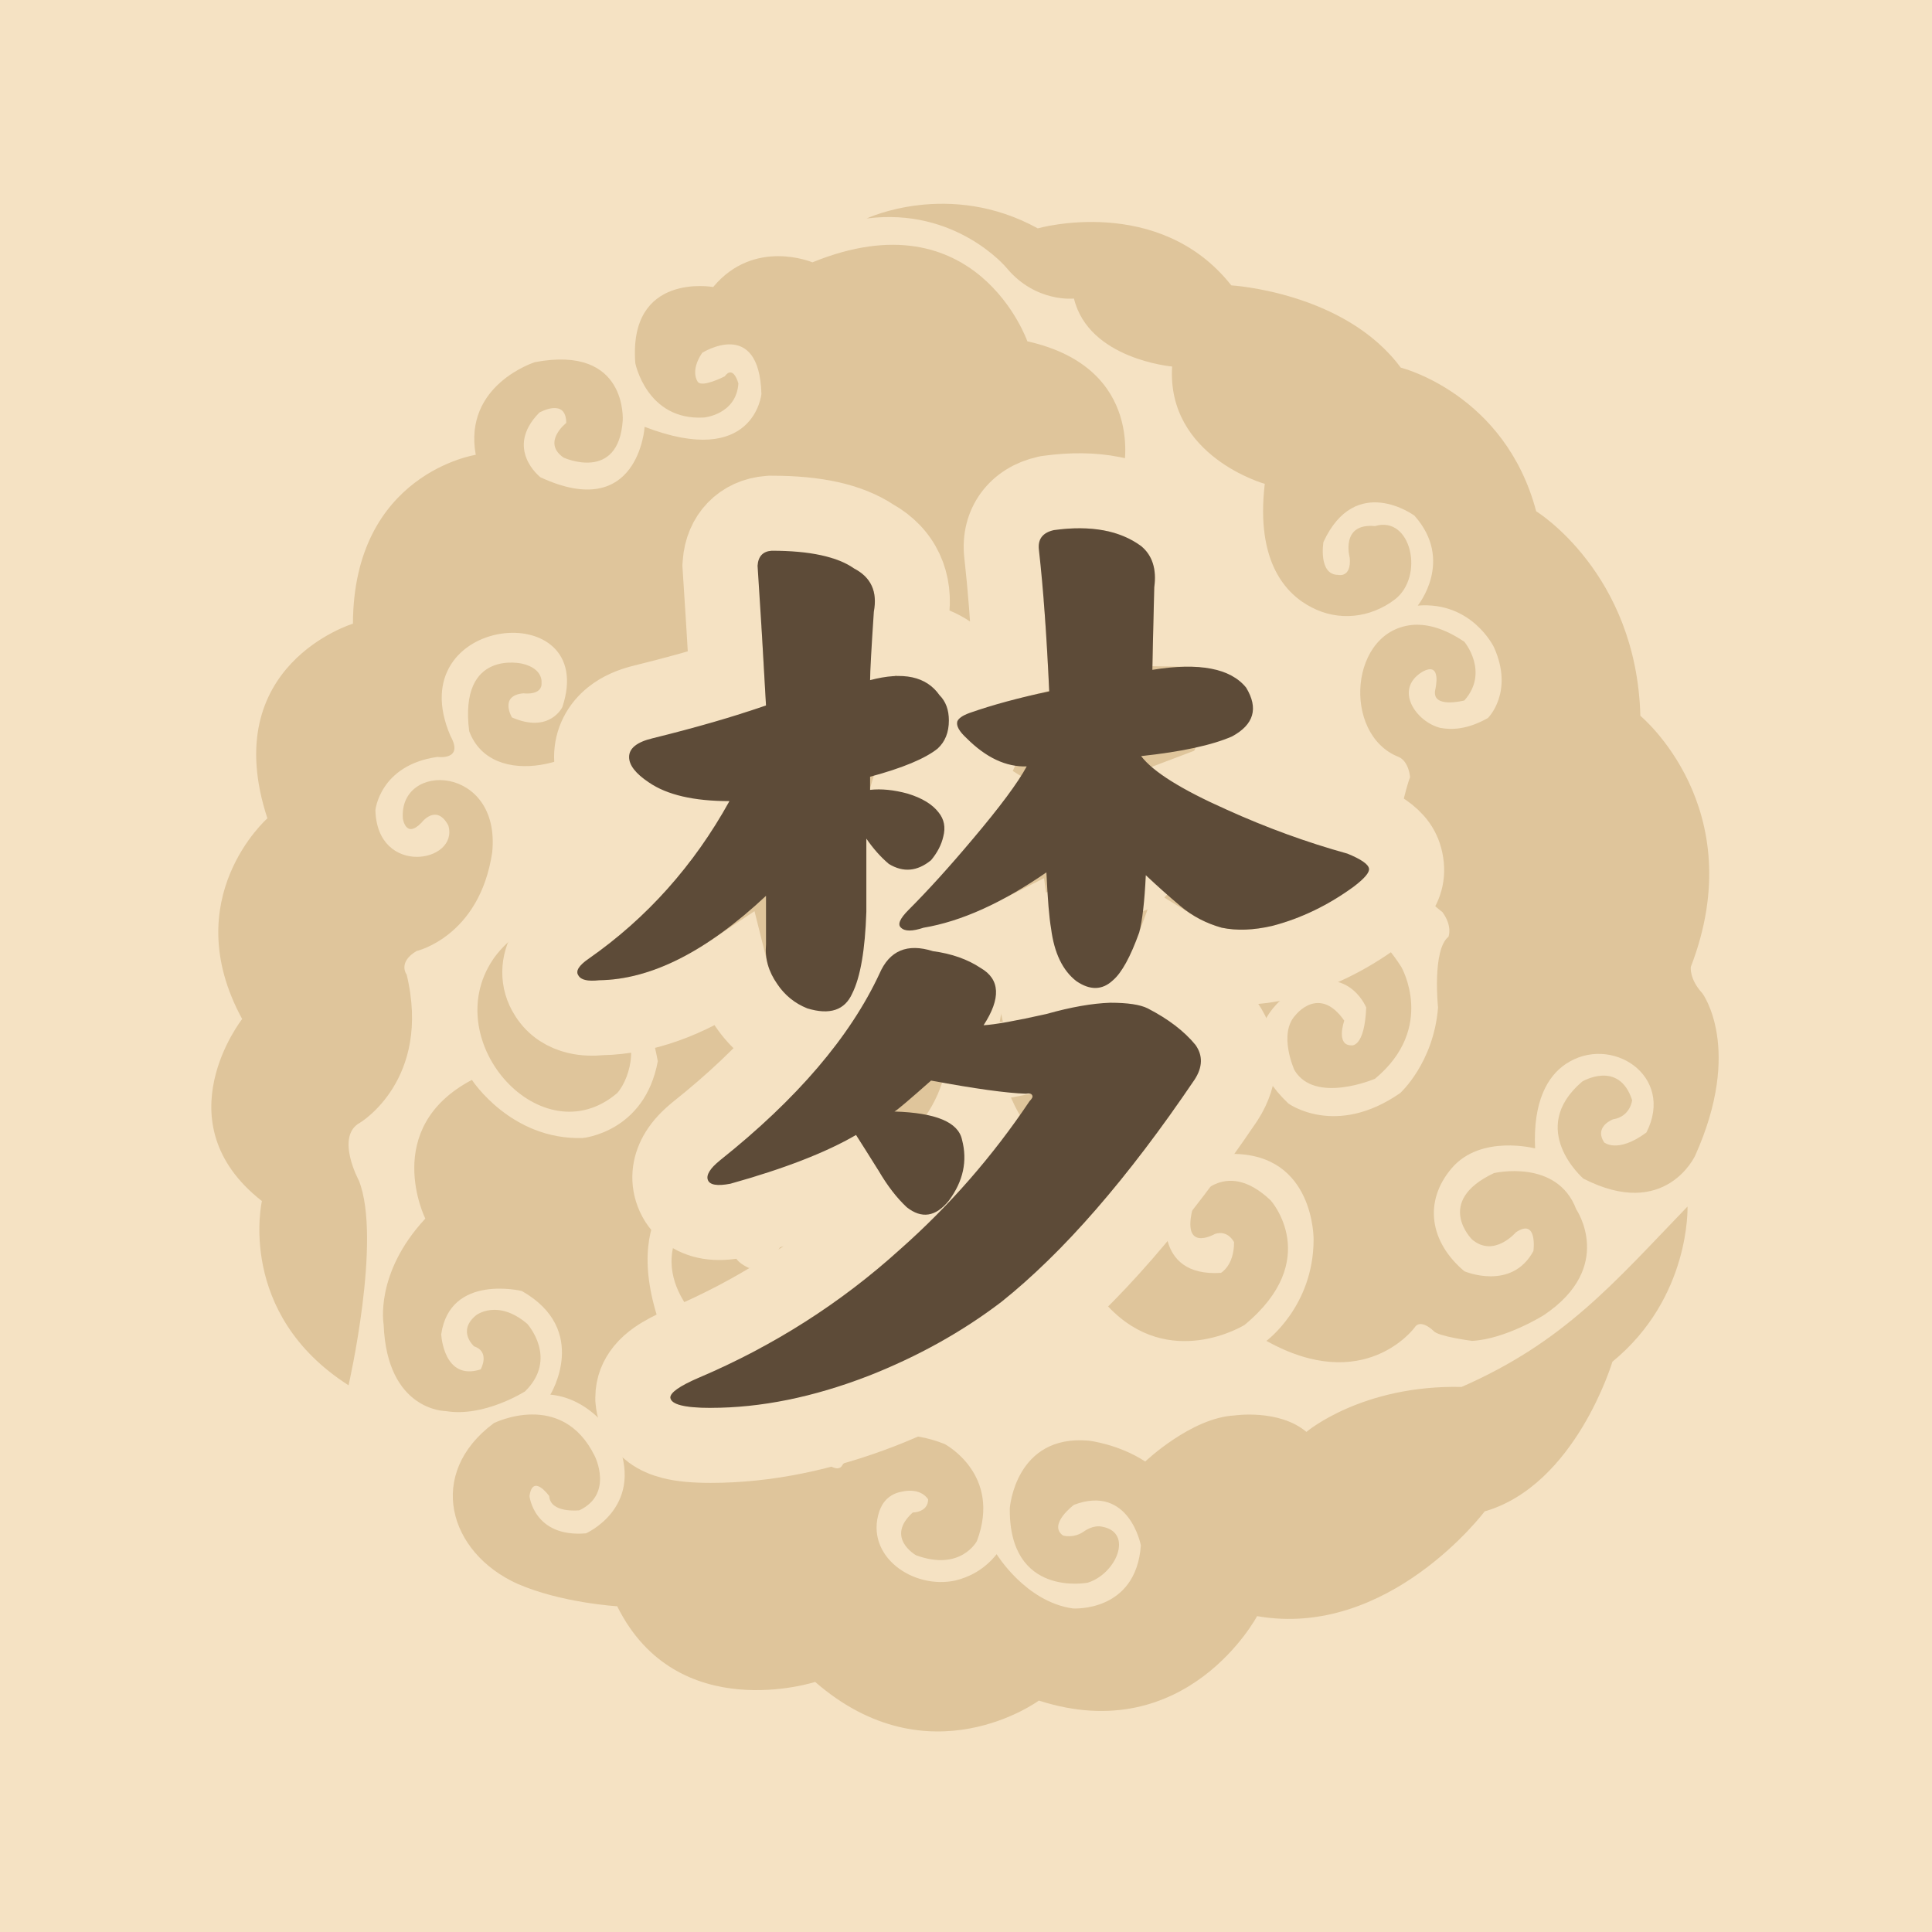
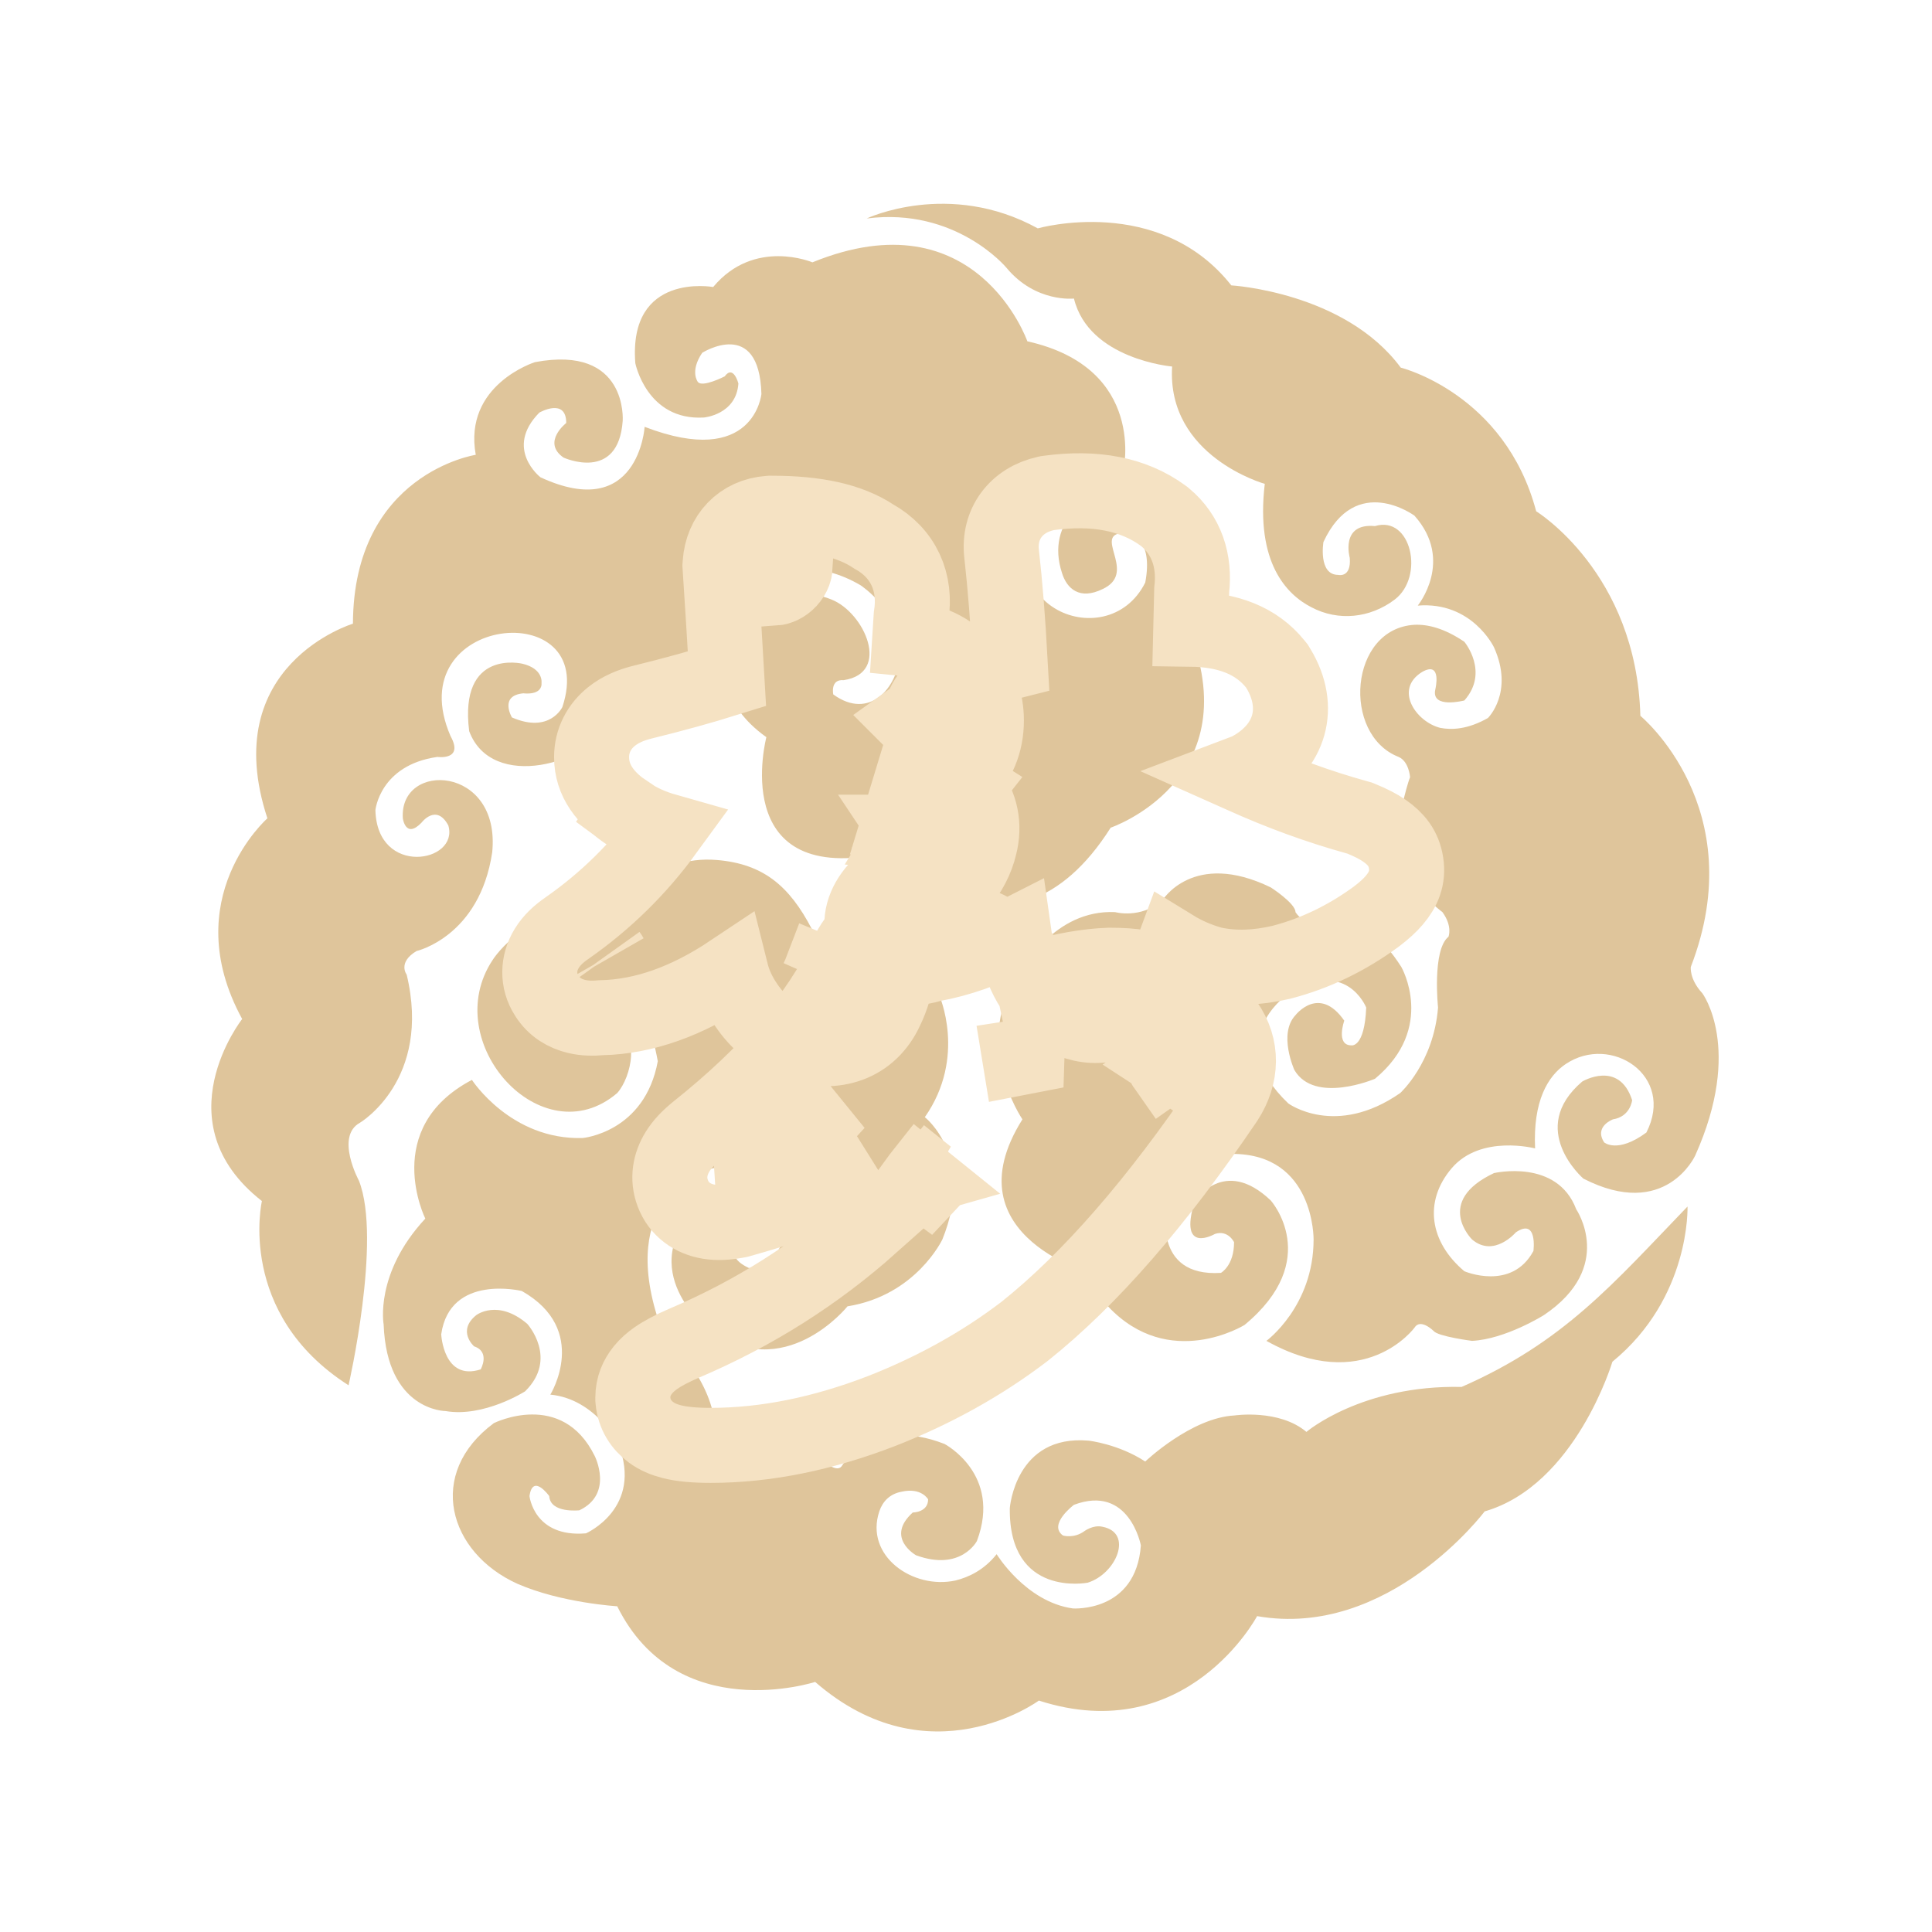
<svg xmlns="http://www.w3.org/2000/svg" width="512px" height="512px" viewBox="0 0 512 512" version="1.1">
  <title>周公解梦</title>
  <desc>Created with Sketch.</desc>
  <g id="周公解梦" stroke="none" stroke-width="1" fill="none" fill-rule="evenodd">
    <rect fill="#FFFFFF" x="0" y="0" width="512" height="512" />
-     <rect id="矩形" fill="#F5E2C3" fill-rule="nonzero" x="0" y="0" width="512" height="512" />
    <g id="编组" transform="translate(56, 54)" fill="#DFC59B">
      <path d="M173.684,3.899 C173.684,3.899 195.481,-6.42 219.02,6.518 C219.02,6.518 251.134,-2.64 270.313,21.629 C270.313,21.629 300.389,23.372 315.214,43.425 C315.214,43.425 342.825,50.252 351.105,81.495 C351.105,81.495 377.698,97.77 378.713,135.697 C378.713,135.697 408.358,160.107 392.079,202.248 C392.079,202.248 391.649,205.444 395.134,209.22 C395.134,209.22 406.029,223.75 393.246,252.231 C393.246,252.231 385.401,269.525 363.603,258.34 C363.603,258.34 348.492,245.257 363.311,232.614 C363.311,232.614 373.043,226.803 376.535,237.555 C376.535,237.555 376.096,241.914 371.445,242.641 C371.445,242.641 366.359,244.533 369.127,248.748 C369.127,248.748 372.61,251.797 380.311,246.129 C388.013,231.018 370.865,219.974 358.952,227.966 C354.158,231.158 350.233,237.845 350.815,250.344 C350.815,250.344 336.428,246.563 328.727,255.574 C321.172,264.436 322.915,275.19 332.069,282.891 C332.069,282.891 344.567,288.269 350.376,277.519 C350.376,277.519 351.541,268.651 345.731,272.574 C345.731,272.574 339.916,279.409 334.105,274.47 C334.105,274.47 323.935,264.436 339.916,256.883 C339.916,256.883 356.627,252.96 361.714,266.469 C361.714,266.469 372.176,281.73 353.141,294.52 C353.141,294.52 342.969,300.908 334.105,301.345 C334.105,301.345 325.095,300.184 323.935,298.731 C323.935,298.731 320.441,295.24 318.847,297.859 C318.847,297.859 305.624,315.877 279.614,301.345 C279.614,301.345 292.115,292.191 292.115,274.47 C292.115,274.47 292.398,251.797 270.605,251.797 C270.605,251.797 257.087,250.635 253.165,266.043 C253.165,266.043 249.247,284.489 267.554,283.327 C267.554,283.327 271.04,281.438 271.04,275.19 C271.04,275.19 269.442,271.851 265.953,273.013 C265.953,273.013 256.218,278.681 260.575,264.436 C260.575,264.436 268.28,252.231 280.777,264.147 C280.777,264.147 294.725,279.839 273.805,297.133 C273.805,297.133 253.894,309.482 237.623,292.191 C237.623,292.191 234.862,287.975 234.862,284.054 C234.862,284.054 195.192,274.027 214.954,242.641 C214.954,242.641 200.567,221.574 214.954,203.115 C214.954,203.115 223.236,186.99 239.509,187.717 C239.509,187.717 246.195,189.602 252.006,184.661 C252.006,184.661 260.143,171.15 280.777,181.177 C280.777,181.177 287.316,185.392 287.316,187.717 C287.316,187.717 290.078,192.362 294.435,189.313 C294.435,189.313 304.897,185.829 315.361,202.248 C315.361,202.248 324.658,218.374 308.383,231.887 C308.383,231.887 292.398,238.718 287.025,229.562 C287.025,229.562 282.667,219.974 287.316,215.033 C287.316,215.033 293.566,206.896 300.244,216.486 C300.244,216.486 297.923,223.03 302.138,223.03 C302.138,223.03 305.624,223.75 306.059,213 C306.059,213 300.538,199.195 284.698,209.947 C284.698,209.947 267.989,221.86 285.426,238.429 C285.426,238.429 297.923,247.586 315.069,235.669 C315.069,235.669 323.935,227.675 325.095,213 C325.095,213 323.494,197.742 327.856,194.252 C327.856,194.252 329.015,191.494 326.258,187.717 C326.258,187.717 311.147,176.526 314.196,165.482 C314.196,165.482 316.523,154.729 317.686,151.969 C317.686,151.969 317.392,147.755 314.635,146.591 C299.519,140.638 301.556,112.589 318.847,111.575 C322.335,111.427 326.697,112.45 332.069,116.079 C332.069,116.079 338.757,124.071 332.069,131.629 C332.069,131.629 323.205,133.952 324.37,128.719 C324.37,128.719 326.258,121.022 320.884,124.071 C313.326,128.719 319.284,137.293 325.678,138.893 C328.727,139.472 332.942,139.328 338.318,136.278 C338.318,136.278 345.29,129.447 339.916,117.532 C339.916,117.532 334.105,105.325 319.721,106.488 C319.721,106.488 329.456,94.573 318.847,82.658 C318.847,82.658 303.297,71.176 294.725,89.632 C294.725,89.632 293.27,98.353 298.652,98.353 C298.652,98.353 302.138,99.223 301.699,93.844 C301.699,93.844 299.084,84.544 308.383,85.418 C317.974,82.509 321.606,98.784 313.616,104.89 C307.077,109.83 298.652,110.699 291.533,106.927 C284.99,103.58 276.707,95.151 279.179,74.229 C279.179,74.229 253.165,66.965 254.622,43.131 C254.622,43.131 232.535,41.245 228.608,25.117 C228.608,25.117 218.44,26.279 210.737,16.976 C210.737,16.976 197.373,0.85 173.684,3.899" id="Fill-1" />
      <path d="M113.962,213.724 C113.962,213.724 105.68,205.009 96.961,213.144 C95.945,214.6 93.33,218.814 94.637,220.698 C94.637,220.698 96.09,224.627 99.87,220.412 C99.87,220.412 103.209,216.633 106.407,217.506 C113.962,219.682 111.346,231.456 107.57,235.668 C87.663,252.668 60.054,222.155 74.584,200.36 C74.584,200.36 84.611,184.228 108.44,185.969 C108.44,185.969 117.306,172.458 134.015,173.913 C146.222,174.93 153.194,180.742 159.153,192.22 C159.153,192.22 161.478,197.16 166.422,195.416 C166.422,195.416 183.713,189.314 192.866,209.658 C192.866,209.658 200.277,226.08 189.088,242.061 C189.088,242.061 202.602,252.521 193.738,274.469 C193.738,274.469 186.764,289.289 168.599,292.191 C168.599,292.191 151.741,313.262 131.547,298.15 C131.547,298.15 111.636,282.602 129.218,265.16 C129.218,265.16 140.699,258.043 145.353,266.91 C145.353,266.91 147.673,273.012 141.573,274.469 C141.573,274.469 134.456,278.239 142.444,282.025 C142.444,282.025 151.741,282.311 152.616,268.944 C152.616,268.944 149.42,249.612 129.51,256.59 C129.51,256.59 107.86,264.005 118.61,296.26 C118.61,296.26 118.322,298.15 120.063,299.602 C120.063,299.602 131.547,310.063 133.29,322.271 C133.29,322.271 135.905,328.953 140.699,324.885 C140.699,324.885 152.616,318.493 162.06,333.026 C162.06,333.026 165.546,336.365 167.003,334.622 C167.003,334.622 174.995,321.109 194.319,328.667 C194.319,328.667 209.573,336.657 202.893,354.381 C202.893,354.381 198.677,362.522 186.764,358.163 C186.764,358.163 178.481,353.512 185.892,346.827 C185.892,346.827 189.96,346.827 189.96,343.339 C189.96,343.339 188.215,340.143 182.982,341.306 C179.787,341.886 177.898,343.921 177.022,346.537 C173.103,358.306 185.892,367.317 197.225,364.845 C200.711,363.974 204.779,362.086 208.122,357.875 C208.122,357.875 215.823,370.513 228.319,372.254 C228.319,372.254 245.033,373.419 246.342,355.548 C246.342,355.548 243.286,339.272 228.609,344.792 C228.609,344.792 221.637,350.026 225.705,352.928 C225.705,352.928 228.609,353.801 231.371,351.769 C231.371,351.769 233.697,350.026 236.165,350.607 C244.447,352.205 239.8,363.098 232.242,365.431 C232.242,365.431 211.318,369.496 211.608,345.668 C211.608,345.668 213.063,326.051 232.536,327.793 C232.536,327.793 240.377,328.667 247.501,333.316 C247.501,333.316 259.708,321.689 271.186,321.109 C271.186,321.109 282.96,319.362 290.218,325.467 C290.218,325.467 304.898,312.972 331.343,313.551 C358.516,301.636 371.446,286.237 391.208,265.744 C391.208,265.744 392.08,289.866 371.305,306.87 C371.305,306.87 361.57,339.566 337.448,346.537 C337.448,346.537 312.015,380.397 277.145,374.291 C277.145,374.291 258.546,409.311 219.308,396.67 C219.308,396.67 190.25,418.028 160.025,391.726 C160.025,391.726 123.408,403.646 107.57,371.676 C107.57,371.676 92.749,370.802 81.123,365.721 C62.812,357.434 56.856,336.513 74.878,323.142 C74.878,323.142 92.892,314.135 101.611,331.859 C101.611,331.859 106.697,341.886 97.543,346.244 C97.543,346.244 89.844,347.121 89.551,342.472 C89.551,342.472 85.191,336.365 84.319,342.472 C84.319,342.472 85.483,353.512 99.286,352.352 C99.286,352.352 114.542,345.668 107.86,328.667 C107.86,328.667 101.904,316.754 89.844,315.588 C89.844,315.588 100.451,298.44 82.285,288.127 C82.285,288.127 63.251,283.474 60.926,299.602 C60.926,299.602 61.506,312.098 71.388,308.9 C71.388,308.9 74.002,304.255 69.647,302.798 C69.647,302.798 64.994,298.73 70.225,294.518 C70.225,294.518 75.894,290.156 83.738,296.84 C83.738,296.84 92.022,305.991 83.16,314.715 C83.16,314.715 72.259,321.689 62.087,319.946 C62.087,319.946 46.541,319.946 45.668,296.991 C45.668,296.991 43.198,283.474 56.712,268.944 C56.712,268.944 44.796,244.967 69.065,232.181 C69.065,232.181 79.38,248.159 98.416,247.586 C98.416,247.586 114.838,246.13 118.322,227.241 C118.322,227.241 116.577,217.21 113.962,213.724" id="Fill-3" />
      <path d="M241.686,70.887 C241.686,70.887 248.078,43.568 216.259,36.449 C216.259,36.449 202.744,-2.202 159.301,15.523 C159.301,15.523 143.897,8.986 132.996,22.063 C132.996,22.063 110.474,17.997 112.366,42.262 C112.366,42.262 115.416,57.518 130.529,56.647 C130.529,56.647 139.101,55.922 139.683,47.636 C139.683,47.636 138.372,42.554 136.048,45.746 C136.048,45.746 130.088,48.801 128.927,47.199 C128.927,47.199 126.751,44.44 130.088,39.501 C130.088,39.501 145.205,29.914 145.785,50.401 C145.785,50.401 143.897,70.307 114.836,59.114 C114.836,59.114 113.236,84.545 87.224,72.485 C87.224,72.485 77.491,64.927 86.934,55.34 C86.934,55.34 94.057,51.271 94.057,58.1 C94.057,58.1 87.515,63.186 93.33,67.256 C93.33,67.256 107.86,73.936 109.023,57.518 C109.023,57.518 110.474,37.319 85.773,41.972 C85.773,41.972 66.737,47.926 70.078,66.531 C70.078,66.531 37.677,71.468 37.531,111.283 C37.531,111.283 1.495,122.186 14.862,162.867 C14.862,162.867 -9.259,184.08 8.179,216.052 C8.179,216.052 -13.328,243.366 13.408,264.292 C13.408,264.292 6.581,294.082 36.371,313.116 C36.371,313.116 45.233,274.469 39.129,258.914 C39.129,258.914 32.734,247.148 39.42,243.517 C39.42,243.517 58.457,232.18 51.772,204.278 C51.772,204.278 49.299,201.084 54.385,198.032 C54.385,198.032 71.096,194.252 74.439,171.877 C76.766,148.772 49.737,147.61 50.756,162.867 C50.756,162.867 51.481,168.389 55.691,164.028 C55.691,164.028 59.618,158.797 62.812,164.756 C65.72,174.637 43.921,178.415 43.488,160.689 C43.488,160.689 44.654,148.772 59.908,146.592 C59.908,146.592 67.029,147.61 63.395,141.067 C49.445,108.814 102.923,103.58 93.036,133.37 C93.036,133.37 89.697,140.492 79.67,136.13 C79.67,136.13 76.186,130.319 82.722,129.735 C82.722,129.735 87.807,130.466 87.515,126.831 C87.515,126.831 87.954,123.198 82.43,121.89 C82.43,121.89 65.575,117.822 68.337,139.763 C74.294,155.745 100.16,148.624 106.552,136.711 C106.552,136.711 109.893,130.466 112.366,134.532 C116.577,138.893 132.707,135.552 130.819,128.719 C127.478,105.181 150.434,88.325 172.083,101.113 C172.083,101.113 183.131,108.377 182.402,119.71 C181.822,128.284 174.409,137.004 164.823,130.027 C164.823,130.027 163.95,125.958 167.581,126.249 C180.224,124.362 173.103,108.377 164.382,104.891 C151.163,99.513 138.521,108.814 136.34,122.474 C136.34,122.474 134.456,132.356 147.095,141.359 C147.095,141.359 136.919,180.015 176.738,172.459 C176.738,172.459 211.608,207.618 238.343,165.342 C238.343,165.342 274.237,153.133 259.56,114.189 C259.56,114.189 276.127,79.897 245.321,75.538 C231.953,74.813 221.052,84.399 225.417,97.772 C226.721,102.127 230.209,105.031 236.165,102.127 C245.033,98.06 235.002,89.055 240.237,87.455 C243.867,86.437 249.682,88.906 247.501,100.385 C242.414,110.555 231.083,111.865 223.527,107.214 C205.067,95.88 226.868,65.076 241.686,70.887" id="Fill-5" />
    </g>
    <g id="梦-3" transform="translate(153, 140)" fill-rule="nonzero">
      <path d="M115.765,107.926 C108.306,111.736 101.098,114.282 94.12,115.533 C91.991,116.184 89.994,116.541 88.024,116.541 C84.734,116.541 81.591,115.538 79.074,113.19 C75.172,109.683 74.535,104.568 76.377,100.195 C77.307,97.985 78.756,96.093 80.746,94.104 C85.665,89.185 91.109,83.18 97.086,76.073 C99.447,73.283 101.524,70.742 103.31,68.465 C100.887,66.943 98.548,65.057 96.301,62.829 C94.661,61.303 93.352,59.744 92.381,57.996 C90.784,55.122 90.17,51.844 91.14,48.449 L91.28,47.96 L91.468,47.488 C93.133,43.327 96.284,41.146 100.532,39.601 L100.634,39.565 C104.942,38.051 109.634,36.662 114.711,35.393 C114.11,24.411 113.353,14.889 112.447,6.862 C111.502,-1.168 116.314,-7.483 124.139,-9.222 L124.547,-9.313 L124.96,-9.369 C137.098,-11.015 147.359,-9.139 155.297,-3.302 L155.54,-3.123 L155.772,-2.93 C161.438,1.791 163.722,8.638 162.813,16.391 C162.714,20.391 162.63,23.846 162.562,26.739 C172.35,26.863 179.933,29.734 184.981,35.993 L185.399,36.512 L185.744,37.081 C192.039,47.467 188.98,58.072 178.257,63.893 L177.886,64.095 L177.499,64.264 C176.811,64.565 176.093,64.856 175.346,65.138 C175.604,65.253 175.864,65.37 176.127,65.487 C186.266,70.081 196.468,73.798 206.736,76.641 L207.303,76.798 L207.847,77.021 C210.286,78.019 212.278,79.03 213.922,80.174 C216.895,82.241 219.034,84.793 219.623,88.677 C220.259,92.701 218.871,95.75 216.533,98.527 C215.329,99.957 213.795,101.338 211.861,102.816 L211.693,102.942 C203.907,108.64 195.564,112.667 186.71,114.977 L186.586,115.009 L186.46,115.039 C180.154,116.51 174.237,116.729 168.754,115.587 L168.424,115.518 L168.101,115.427 C164.491,114.417 161.131,112.961 158.046,111.067 C155.297,118.581 152.378,123.842 148.601,127.164 C142.239,133.021 133.929,133.19 126.66,128.234 L126.416,128.067 L126.182,127.886 C120.346,123.377 116.972,116.54 115.765,107.926 Z M44.774,126.375 C42.848,123.601 41.484,120.653 40.72,117.586 C29.083,125.356 17.642,129.46 6.356,129.704 C4.053,129.923 1.957,129.858 -0.043,129.403 C-3.313,128.66 -6.207,126.886 -8.082,123.885 C-10.679,119.909 -10.455,115.171 -8.124,111.358 C-6.804,109.196 -4.976,107.497 -2.665,105.908 C7.465,98.828 16.187,90.272 23.523,80.205 C19.694,79.119 16.305,77.584 13.358,75.563 C7.431,71.596 3.775,66.873 3.775,60.624 C3.775,56.319 5.751,52.526 9.059,49.879 C11.399,48.007 14.237,46.797 17.551,46.001 C25.671,44.001 33.039,41.964 39.653,39.894 C39.102,30.178 38.499,20.408 37.845,10.587 L37.8,9.926 L37.845,9.265 C38.332,1.95 43.383,-3.438 50.783,-3.966 L51.137,-3.991 L51.491,-3.991 C63.123,-3.991 72.093,-2.125 78.534,2.167 C86.383,6.52 89.925,14.275 88.464,23.286 C88.317,25.506 88.186,27.526 88.073,29.34 C94.431,29.961 99.778,32.72 103.642,37.861 C106.838,41.397 108.402,45.922 108.402,50.932 C108.402,56.754 106.335,61.921 102.197,65.715 L101.95,65.941 L101.689,66.15 C101.514,66.29 101.336,66.429 101.154,66.567 C102.015,67.35 102.804,68.197 103.518,69.111 C106.975,73.41 108.007,78.753 106.619,84.143 C105.743,87.82 103.956,91.23 101.376,94.325 L100.769,95.054 L100.035,95.655 C95.898,99.039 91.229,100.65 86.533,100.394 L86.533,101.793 L86.527,101.956 C86.157,113.249 84.731,121.623 81.853,127.5 C77.575,136.862 68.35,139.888 58.03,136.734 L57.631,136.612 L57.243,136.457 C52.095,134.398 47.871,130.98 44.774,126.375 Z M13.358,75.563 C13.336,75.548 13.313,75.533 13.291,75.517 L18.935,67.334 L13.421,75.605 C13.4,75.591 13.379,75.577 13.358,75.563 Z M64.379,118.616 L64.627,117.998 C64.54,117.963 64.455,117.927 64.371,117.891 C64.242,118.228 64.109,118.533 63.973,118.806 L63.872,119.008 L63.78,119.214 C63.834,119.091 64.053,118.849 64.379,118.616 Z M8.653,113.149 C8.747,113.293 8.839,113.443 8.927,113.597 L8.677,113.161 L8.385,112.751 C8.479,112.883 8.568,113.015 8.653,113.149 Z M51.756,9.66 L51.491,9.677 L51.491,10.174 L51.794,10.195 L51.756,9.66 Z M51.794,10.195 L57.682,10.587 C57.663,10.874 57.587,11.256 57.414,11.725 C57.142,12.46 56.696,13.201 56.072,13.867 C54.852,15.168 53.389,15.78 52.199,15.865 L51.794,10.195 Z M88.722,51.025 L88.759,51.062 C88.76,51.061 88.761,51.06 88.762,51.059 L88.832,51.136 L88.947,51.251 C88.874,51.178 88.805,51.096 88.744,51.01 C88.737,51.015 88.729,51.02 88.722,51.025 Z M84.767,79.868 C84.815,79.881 84.863,79.894 84.911,79.907 L85.527,77.649 C85.472,77.575 85.417,77.502 85.362,77.427 L84.632,79.826 C84.678,79.84 84.723,79.854 84.767,79.868 Z M86.787,80.658 C86.968,80.749 87.133,80.84 87.283,80.93 C87.495,81.059 87.655,81.174 87.767,81.272 C87.823,81.32 87.846,81.345 87.848,81.348 L87.939,81.466 L88.034,81.582 C87.624,81.081 87.393,80.37 87.337,79.807 C87.303,79.771 87.269,79.734 87.235,79.697 C87.147,79.988 87.002,80.306 86.787,80.658 Z M86.721,82.113 L87.674,82.907 L88.655,81.747 L87.674,80.548 L86.721,82.113 Z M87.674,80.548 L87.67,80.543 C87.672,80.543 87.674,80.543 87.677,80.543 L87.674,80.548 Z M87.67,80.543 L87.445,80.267 C87.199,80.469 87.025,80.581 86.93,80.627 C87.039,80.589 87.169,80.559 87.33,80.545 C87.448,80.534 87.564,80.534 87.67,80.543 Z M87.677,80.543 C87.772,80.551 87.859,80.566 87.934,80.586 C87.952,80.591 87.884,80.561 87.725,80.464 L87.677,80.543 Z M118.464,139.879 C118.045,139.913 117.627,139.967 117.206,140.037 L117.258,140.35 C117.869,140.235 118.503,140.112 119.158,139.981 L119.161,139.907 C118.937,139.9 118.705,139.89 118.464,139.879 Z M50.519,160.215 L44.335,163.307 L57.466,163.705 C61.527,159.918 65.281,156.104 68.728,152.262 C64.04,154.982 57.962,157.643 50.519,160.215 Z M90.608,172.074 C90.565,172.133 90.522,172.192 90.478,172.251 L90.546,172.302 C90.676,172.242 90.823,172.186 90.988,172.138 L90.728,171.928 C90.686,171.981 90.646,172.029 90.608,172.074 Z M92.284,173.591 L92.828,173.994 L93.025,173.784 L92.48,173.343 L92.284,173.591 Z M93.413,172.164 C93.521,172.203 93.599,172.238 93.648,172.265 C93.595,172.231 93.533,172.187 93.448,172.12 L93.413,172.164 Z M38.331,164.001 C38.193,164.04 38.055,164.078 37.916,164.117 C37.967,164.124 38.025,164.133 38.09,164.144 C38.313,164.181 38.538,164.231 38.764,164.294 L38.696,163.936 C38.566,163.96 38.444,163.982 38.331,164.001 Z M157.449,142.134 L157.561,142.043 L157.052,141.699 L156.922,141.791 L157.449,142.134 Z M156.922,141.791 L155.701,142.653 C155.495,142.361 155.296,141.745 155.314,141.063 C155.317,140.954 155.325,140.853 155.337,140.761 L156.922,141.791 Z M155.337,140.761 C155.347,140.688 155.358,140.621 155.372,140.561 L155.343,140.541 C155.321,140.573 155.299,140.606 155.277,140.638 C155.265,140.657 155.253,140.677 155.239,140.697 L155.337,140.761 Z M77.936,184.565 C75.562,181.924 73.361,178.855 71.315,175.367 C70.97,174.814 70.634,174.277 70.308,173.757 C62.829,177.163 53.813,180.322 43.228,183.276 L42.826,183.388 L42.416,183.466 C39.624,183.998 37.171,184.147 34.821,183.755 C30.621,183.055 26.934,180.596 25.284,176.197 C23.821,172.296 24.549,168.447 26.574,165.176 C27.787,163.217 29.44,161.49 31.628,159.713 C50.843,144.404 63.926,129.106 71.009,113.945 C75.641,103.391 85.25,99.163 96.374,102.331 C102.34,103.227 107.64,105.137 112.185,108.111 C116.564,110.743 119.536,114.639 120.532,119.374 C120.971,119.278 121.418,119.179 121.875,119.076 C128.945,117.099 135.257,115.995 140.865,115.801 L141.036,115.796 L141.207,115.796 C147.26,115.796 151.906,116.493 155.594,118.336 L155.7,118.39 C162.308,121.794 167.606,125.846 171.516,130.625 L171.74,130.898 L171.944,131.187 C176.389,137.485 176.188,144.95 171.909,151.533 L171.805,151.689 C153.558,178.633 135.859,198.995 118.579,212.785 L118.403,212.922 C107.221,221.442 94.651,228.435 80.671,233.92 C64.993,239.978 49.873,243.038 35.337,243.038 C31.099,243.038 27.724,242.746 24.983,242.045 C22.963,241.528 21.166,240.774 19.533,239.576 C16.901,237.646 15.069,234.767 14.751,231.264 L14.71,230.815 L14.71,230.364 C14.71,227.468 15.765,225.042 17.395,223.031 C18.362,221.839 19.494,220.845 20.814,219.921 C22.7,218.601 25.108,217.344 28.218,215.996 C46.692,208.144 63.252,197.674 77.936,184.565 Z" id="梦" stroke="#F5E2C3" stroke-width="19.882" />
-       <path d="M132.26,120.02 C135.905,122.506 139.136,122.423 141.953,119.772 C144.272,117.784 146.592,113.559 148.911,107.097 C149.74,103.949 150.32,98.896 150.651,91.938 C153.633,94.754 156.698,97.488 159.846,100.139 C162.994,102.79 166.639,104.695 170.781,105.855 C174.757,106.683 179.231,106.517 184.201,105.358 C191.822,103.37 199.03,99.89 205.822,94.92 C208.639,92.766 209.964,91.192 209.799,90.198 C209.633,89.038 207.728,87.713 204.083,86.222 C193.314,83.239 182.627,79.346 172.024,74.541 C160.095,69.239 152.556,64.517 149.408,60.375 C160.178,59.216 168.213,57.476 173.515,55.157 C179.314,52.009 180.556,47.701 177.243,42.233 C173.101,37.097 164.817,35.523 152.391,37.512 C152.391,36.352 152.556,29.062 152.888,15.642 C153.55,10.837 152.391,7.192 149.408,4.707 C143.775,0.565 136.071,-0.843 126.296,0.482 C123.314,1.145 121.988,2.884 122.32,5.701 C123.479,15.973 124.391,28.482 125.053,43.228 C117.101,44.884 110.059,46.79 103.929,48.944 C102.107,49.606 101.03,50.352 100.698,51.18 C100.367,52.34 101.195,53.831 103.183,55.654 C108.32,60.79 113.621,63.275 119.089,63.109 C116.769,67.417 111.964,73.878 104.675,82.494 C98.544,89.784 92.911,95.997 87.775,101.133 C85.456,103.452 84.793,105.026 85.787,105.855 C86.781,106.849 88.769,106.849 91.751,105.855 C101.692,104.198 112.544,99.31 124.308,91.192 C124.639,98.316 125.053,103.287 125.55,106.103 C126.379,112.565 128.615,117.204 132.26,120.02 Z M60.935,127.228 C66.899,129.05 70.876,127.725 72.864,123.251 C75.018,118.944 76.26,111.736 76.592,101.63 L76.592,101.63 L76.592,82.245 C78.414,84.896 80.402,87.133 82.556,88.955 C86.367,91.275 90.095,90.944 93.74,87.961 C95.396,85.973 96.473,83.902 96.97,81.748 C97.633,79.263 97.219,77.109 95.728,75.287 C94.071,73.133 91.337,71.476 87.527,70.316 C83.882,69.322 80.568,68.991 77.586,69.322 L77.586,69.322 L77.586,65.843 C86.201,63.523 92.166,61.038 95.479,58.387 C97.467,56.565 98.462,54.08 98.462,50.932 C98.462,48.115 97.633,45.878 95.976,44.222 C92.497,39.251 86.367,37.926 77.586,40.245 C77.586,38.091 77.917,32.044 78.58,22.103 C79.574,16.802 77.834,12.991 73.361,10.671 C68.888,7.523 61.598,5.949 51.491,5.949 C49.172,6.115 47.929,7.441 47.763,9.926 C48.592,22.352 49.337,34.695 50,46.955 C41.385,49.938 31.361,52.837 19.929,55.654 C15.787,56.648 13.716,58.304 13.716,60.624 C13.716,62.778 15.456,65.015 18.935,67.334 C23.74,70.648 30.864,72.304 40.308,72.304 C30.864,89.37 18.438,103.287 3.03,114.056 C0.379,115.878 -0.533,117.37 0.296,118.529 C0.959,119.689 2.781,120.103 5.763,119.772 C19.515,119.606 34.26,112.151 50,97.405 L50,97.405 L50,110.328 C49.669,113.973 50.663,117.452 52.982,120.766 C54.97,123.748 57.621,125.902 60.935,127.228 Z M35.337,233.097 C48.592,233.097 62.509,230.281 77.089,224.648 C90.178,219.512 101.941,212.967 112.379,205.015 C128.781,191.926 145.846,172.293 163.574,146.115 C165.728,142.802 165.811,139.736 163.822,136.92 C160.84,133.275 156.615,130.044 151.148,127.228 C149.16,126.233 145.846,125.736 141.207,125.736 C136.402,125.902 130.769,126.896 124.308,128.719 C116.189,130.541 110.639,131.535 107.657,131.701 C112.296,124.577 112.047,119.523 106.911,116.541 C103.432,114.222 99.207,112.731 94.237,112.068 C87.444,109.914 82.722,111.902 80.071,118.032 C72.284,134.766 58.201,151.251 37.822,167.488 C35.172,169.642 34.095,171.381 34.592,172.707 C35.089,174.032 37.077,174.364 40.556,173.701 C54.805,169.725 65.905,165.417 73.858,160.778 C75.349,163.097 77.337,166.245 79.822,170.222 C82.142,174.198 84.627,177.429 87.278,179.914 C91.254,183.062 94.982,182.482 98.462,178.174 C102.272,173.038 103.432,167.654 101.941,162.02 C100.947,157.381 94.982,154.896 84.047,154.565 C84.71,154.233 87.941,151.5 93.74,146.364 C105.337,148.517 113.704,149.677 118.84,149.843 C119.834,149.677 120.414,149.843 120.58,150.34 C120.746,150.671 120.497,151.168 119.834,151.831 C110.059,166.411 98.627,179.5 85.538,191.097 C69.799,205.346 51.988,216.695 32.107,225.145 C27.136,227.299 24.651,229.038 24.651,230.364 C24.817,232.186 28.379,233.097 35.337,233.097 Z" id="梦备份" fill="#5D4B38" />
    </g>
  </g>
</svg>